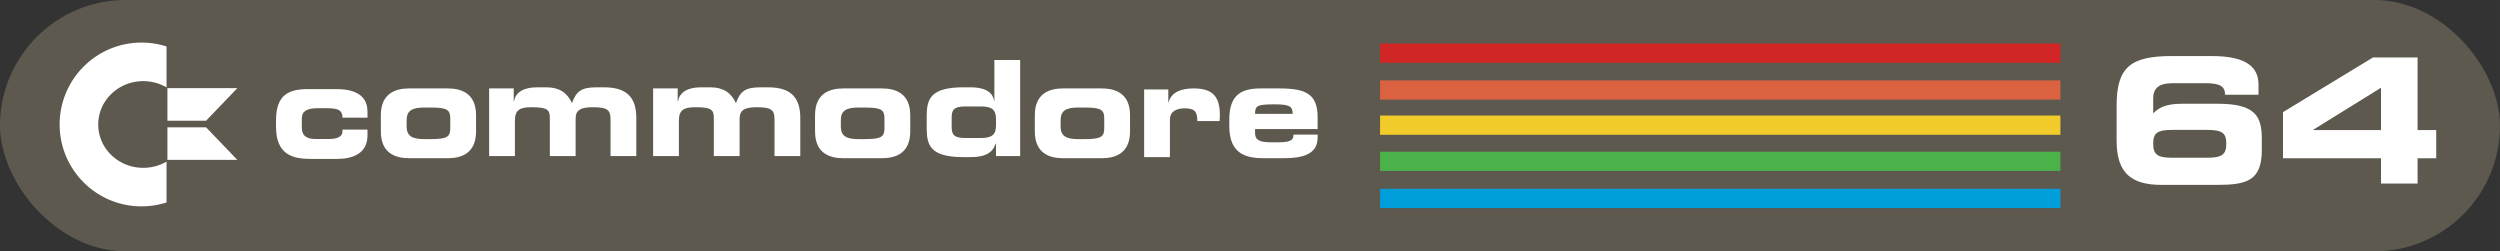
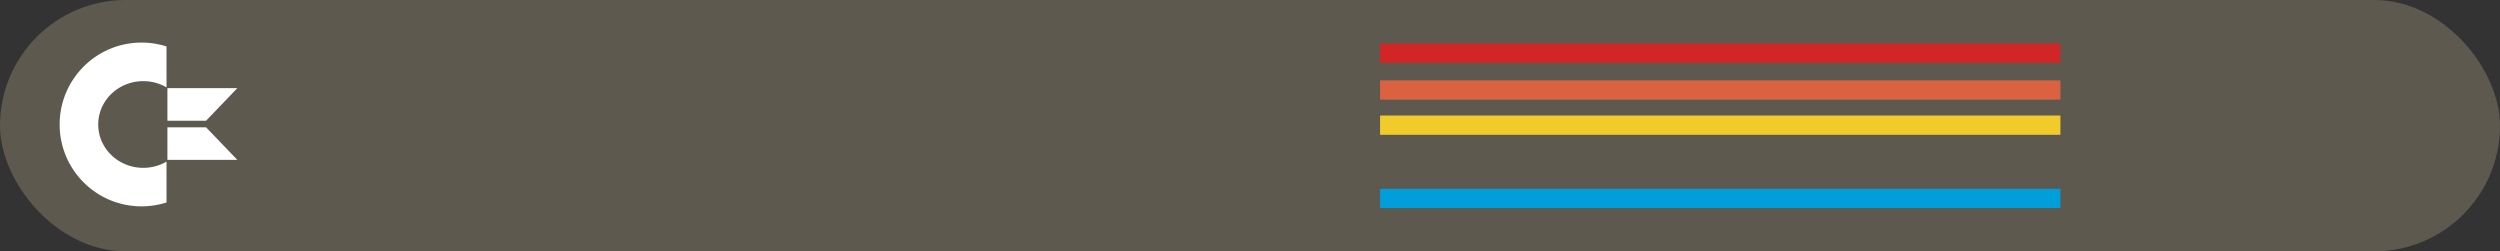
<svg xmlns="http://www.w3.org/2000/svg" height="156.104" viewBox="0 0 310.545 31.221" width="1552.725">
  <rect x="0" y="0" width="310.545" height="31.221" fill="#333333" stroke="none" />
  <rect fill="#5d594f" height="31.221" rx="15.61" ry="15.61" width="310.545" />
  <path d="M171.429 23.455h84.513v2.39H171.43z" fill="#009eda" />
-   <path d="M171.429 18.847h84.513v2.39H171.43z" fill="#4bb249" />
  <path d="M171.429 14.352h84.513v2.39H171.43z" fill="#f1cb29" />
  <path d="M171.429 9.984h84.513v2.39H171.43z" fill="#da6241" />
  <path d="M171.429 5.407h84.513v2.39H171.43z" fill="#d12625" />
  <g fill="#fff">
    <g stroke-width="1.368">
      <path d="M17.584 5.289c-5.618 0-10.176 4.557-10.176 10.175s4.558 10.17 10.176 10.17c1.08 0 2.123-.172 3.1-.484v-5.075c-.844.49-1.83.773-2.889.773-3.09 0-5.595-2.41-5.595-5.384 0-2.973 2.504-5.384 5.595-5.384 1.058 0 2.045.283 2.889.774V5.772a10.17 10.17 0 0 0-3.1-.483z" />
      <g stroke-width="1.194">
        <path d="M20.795 10.951h8.683l-3.883 4.045h-4.8zM20.795 19.86h8.683l-3.883-4.045h-4.8z" />
      </g>
    </g>
    <g stroke-linecap="round" stroke-width=".265">
-       <path d="M269.822 19.594c-1.838 0-2.357-.411-2.357-1.752 0-1.32.497-1.709 2.443-1.709h4.196c1.946 0 2.443.39 2.443 1.709 0 1.34-.519 1.752-2.357 1.752zm-6.899-2.12c0 4.066 1.86 5.493 5.601 5.493h6.834c3.72 0 5.6-.497 5.6-4.347v-1.362c0-2.833-.82-4.368-5.449-4.368h-4.476c-1.882 0-2.79.41-3.568 1.19v-1.86c0-1.233.692-1.882 2.335-1.882h4.217c1.687 0 2.379.368 2.379 1.427h4.152v-1.232c0-1.99-1.211-3.569-5.774-3.569h-4.995c-5.126 0-6.856 1.384-6.856 6.142zM283.592 19.658h12.175v3.136h4.542v-3.136h2.314v-3.503h-2.314V7.137h-5.536l-11.18 6.79zm12.175-8.758v5.255h-8.412v-.043z" />
-     </g>
+       </g>
    <g stroke-linecap="round" stroke-width=".265">
-       <path d="M34.288 15.75c0 3.594 2.235 3.99 4.354 3.99h3.269c1.835 0 3.736-.643 3.736-2.901v-.742h-3.102v.198c0 .774-.818.972-1.718.972h-1.635c-1 0-1.701-.33-1.701-1.417v-1.121c0-.923.634-1.286 1.968-1.286h1.234c1.401 0 1.852.313 1.852 1.17h3.102v-.758c0-1.928-1.45-2.785-3.82-2.785h-3.602c-2.335 0-3.937.692-3.937 3.873zM47.307 16.324c0 2.77 1.885 3.33 3.52 3.33h4.787c1.635 0 3.52-.56 3.52-3.33v-2.01c0-2.77-1.885-3.33-3.52-3.33h-4.787c-1.635 0-3.52.56-3.52 3.33zm3.203-1.4c0-1.204.717-1.567 2.185-1.567h.767c2.069 0 2.469.264 2.469 1.385v1.154c0 1.12-.4 1.384-2.469 1.384h-.767c-1.468 0-2.185-.363-2.185-1.566zM60.76 19.385h3.203v-4.433c0-1.302.65-1.632 2.018-1.632 1.935 0 2.319.264 2.319 1.302v4.763h3.202v-4.631c0-1.104.634-1.434 2.169-1.434 1.868 0 2.168.395 2.168 1.55v4.515h3.202v-4.73c0-2.406-1.05-3.807-3.97-3.807h-.983c-1.819 0-2.502.445-3.036 1.961-.6-1.319-1.635-1.961-3.153-1.961h-1.217c-1.568 0-2.67.576-2.836 1.78h-.033v-1.649H60.76zM81.13 19.385h3.202v-4.433c0-1.302.65-1.632 2.018-1.632 1.935 0 2.319.264 2.319 1.302v4.763h3.202v-4.631c0-1.104.634-1.434 2.169-1.434 1.868 0 2.168.395 2.168 1.55v4.515h3.202v-4.73c0-2.406-1.05-3.807-3.97-3.807h-.983c-1.818 0-2.502.445-3.036 1.961-.6-1.319-1.635-1.961-3.153-1.961h-1.217c-1.568 0-2.669.576-2.836 1.78h-.033v-1.649h-3.053zM118.214 14.688c0-.94.15-1.467 1.685-1.467h1.885c1.268 0 1.935.28 1.935 1.55v.823c0 1.27-.667 1.55-1.935 1.55h-1.885c-1.534 0-1.685-.528-1.685-1.467zm-3.102 1.253c0 2.142.5 3.576 4.554 3.576h.934c1.934 0 2.735-.643 3.085-1.681h.034v1.55h3.002V7.451h-3.202v5.077h-.034c-.2-1.319-1.551-1.681-2.869-1.681h-.95c-4.054 0-4.554 1.434-4.554 3.576zM101.243 16.324c0 2.77 1.885 3.33 3.52 3.33h4.786c1.635 0 3.52-.56 3.52-3.33v-2.01c0-2.77-1.885-3.33-3.52-3.33h-4.787c-1.634 0-3.52.56-3.52 3.33zm3.202-1.4c0-1.204.717-1.567 2.185-1.567h.768c2.068 0 2.468.264 2.468 1.385v1.154c0 1.12-.4 1.384-2.468 1.384h-.768c-1.468 0-2.185-.363-2.185-1.566zM128.544 16.324c0 2.77 1.885 3.33 3.52 3.33h4.786c1.635 0 3.52-.56 3.52-3.33v-2.01c0-2.77-1.885-3.33-3.52-3.33h-4.787c-1.634 0-3.52.56-3.52 3.33zm3.202-1.4c0-1.204.718-1.567 2.185-1.567h.768c2.068 0 2.468.264 2.468 1.385v1.154c0 1.12-.4 1.384-2.468 1.384h-.768c-1.467 0-2.185-.363-2.185-1.566zM142.122 19.522h3.203v-4.648c0-1.006.767-1.418 1.868-1.418 1.284 0 1.535.511 1.535 1.582h2.768c.017-.296.034-.527.034-.741 0-2.324-.918-3.313-3.253-3.313-1.45 0-2.752.395-3.119 1.73h-.033v-1.598h-3.003zM152.7 15.665c0 3.593 2.234 3.988 4.353 3.988h2.401c2.319 0 4.22-.461 4.22-2.57v-.363h-3.002c0 .494-.083.956-1.818.956h-.984c-1.335 0-1.968-.248-1.968-1.138v-.51h7.772V14.61c0-2.917-1.4-3.626-4.803-3.626h-2.235c-2.336 0-3.937.692-3.937 3.873zm3.202-1.517c0-1.005.25-1.186 2.335-1.186 1.868 0 2.335.181 2.335 1.186z" />
-     </g>
+       </g>
  </g>
</svg>